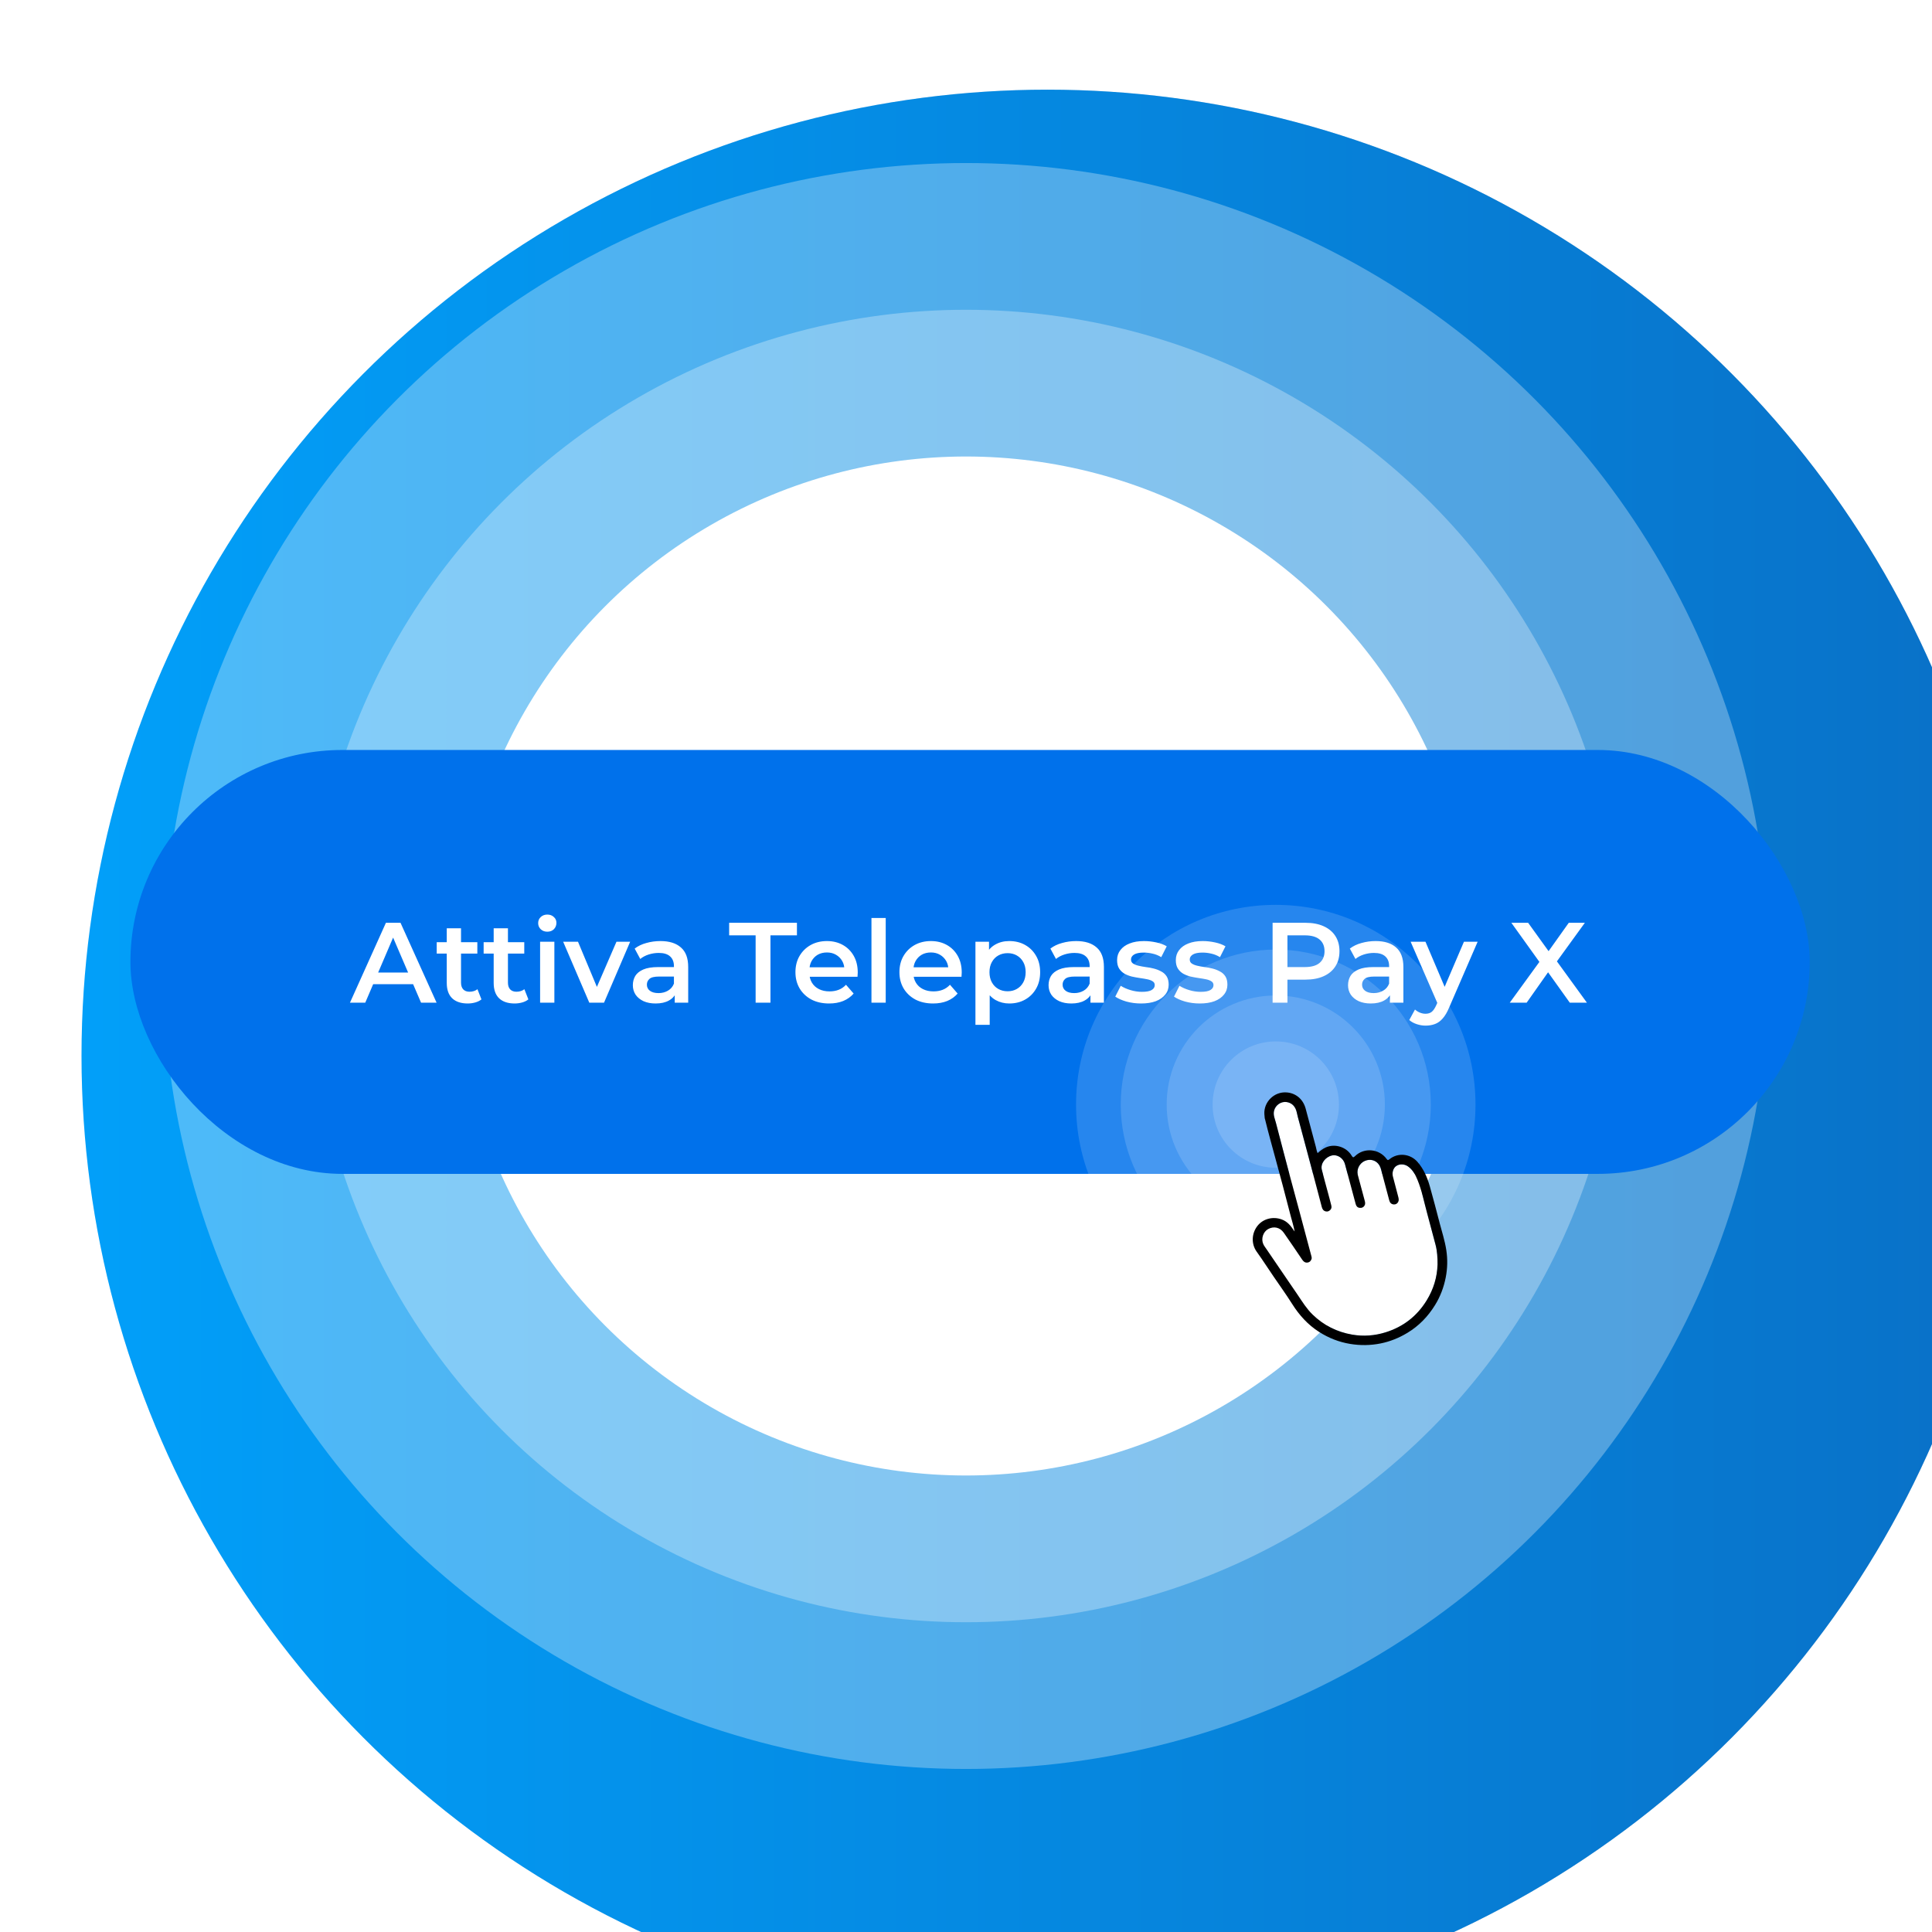
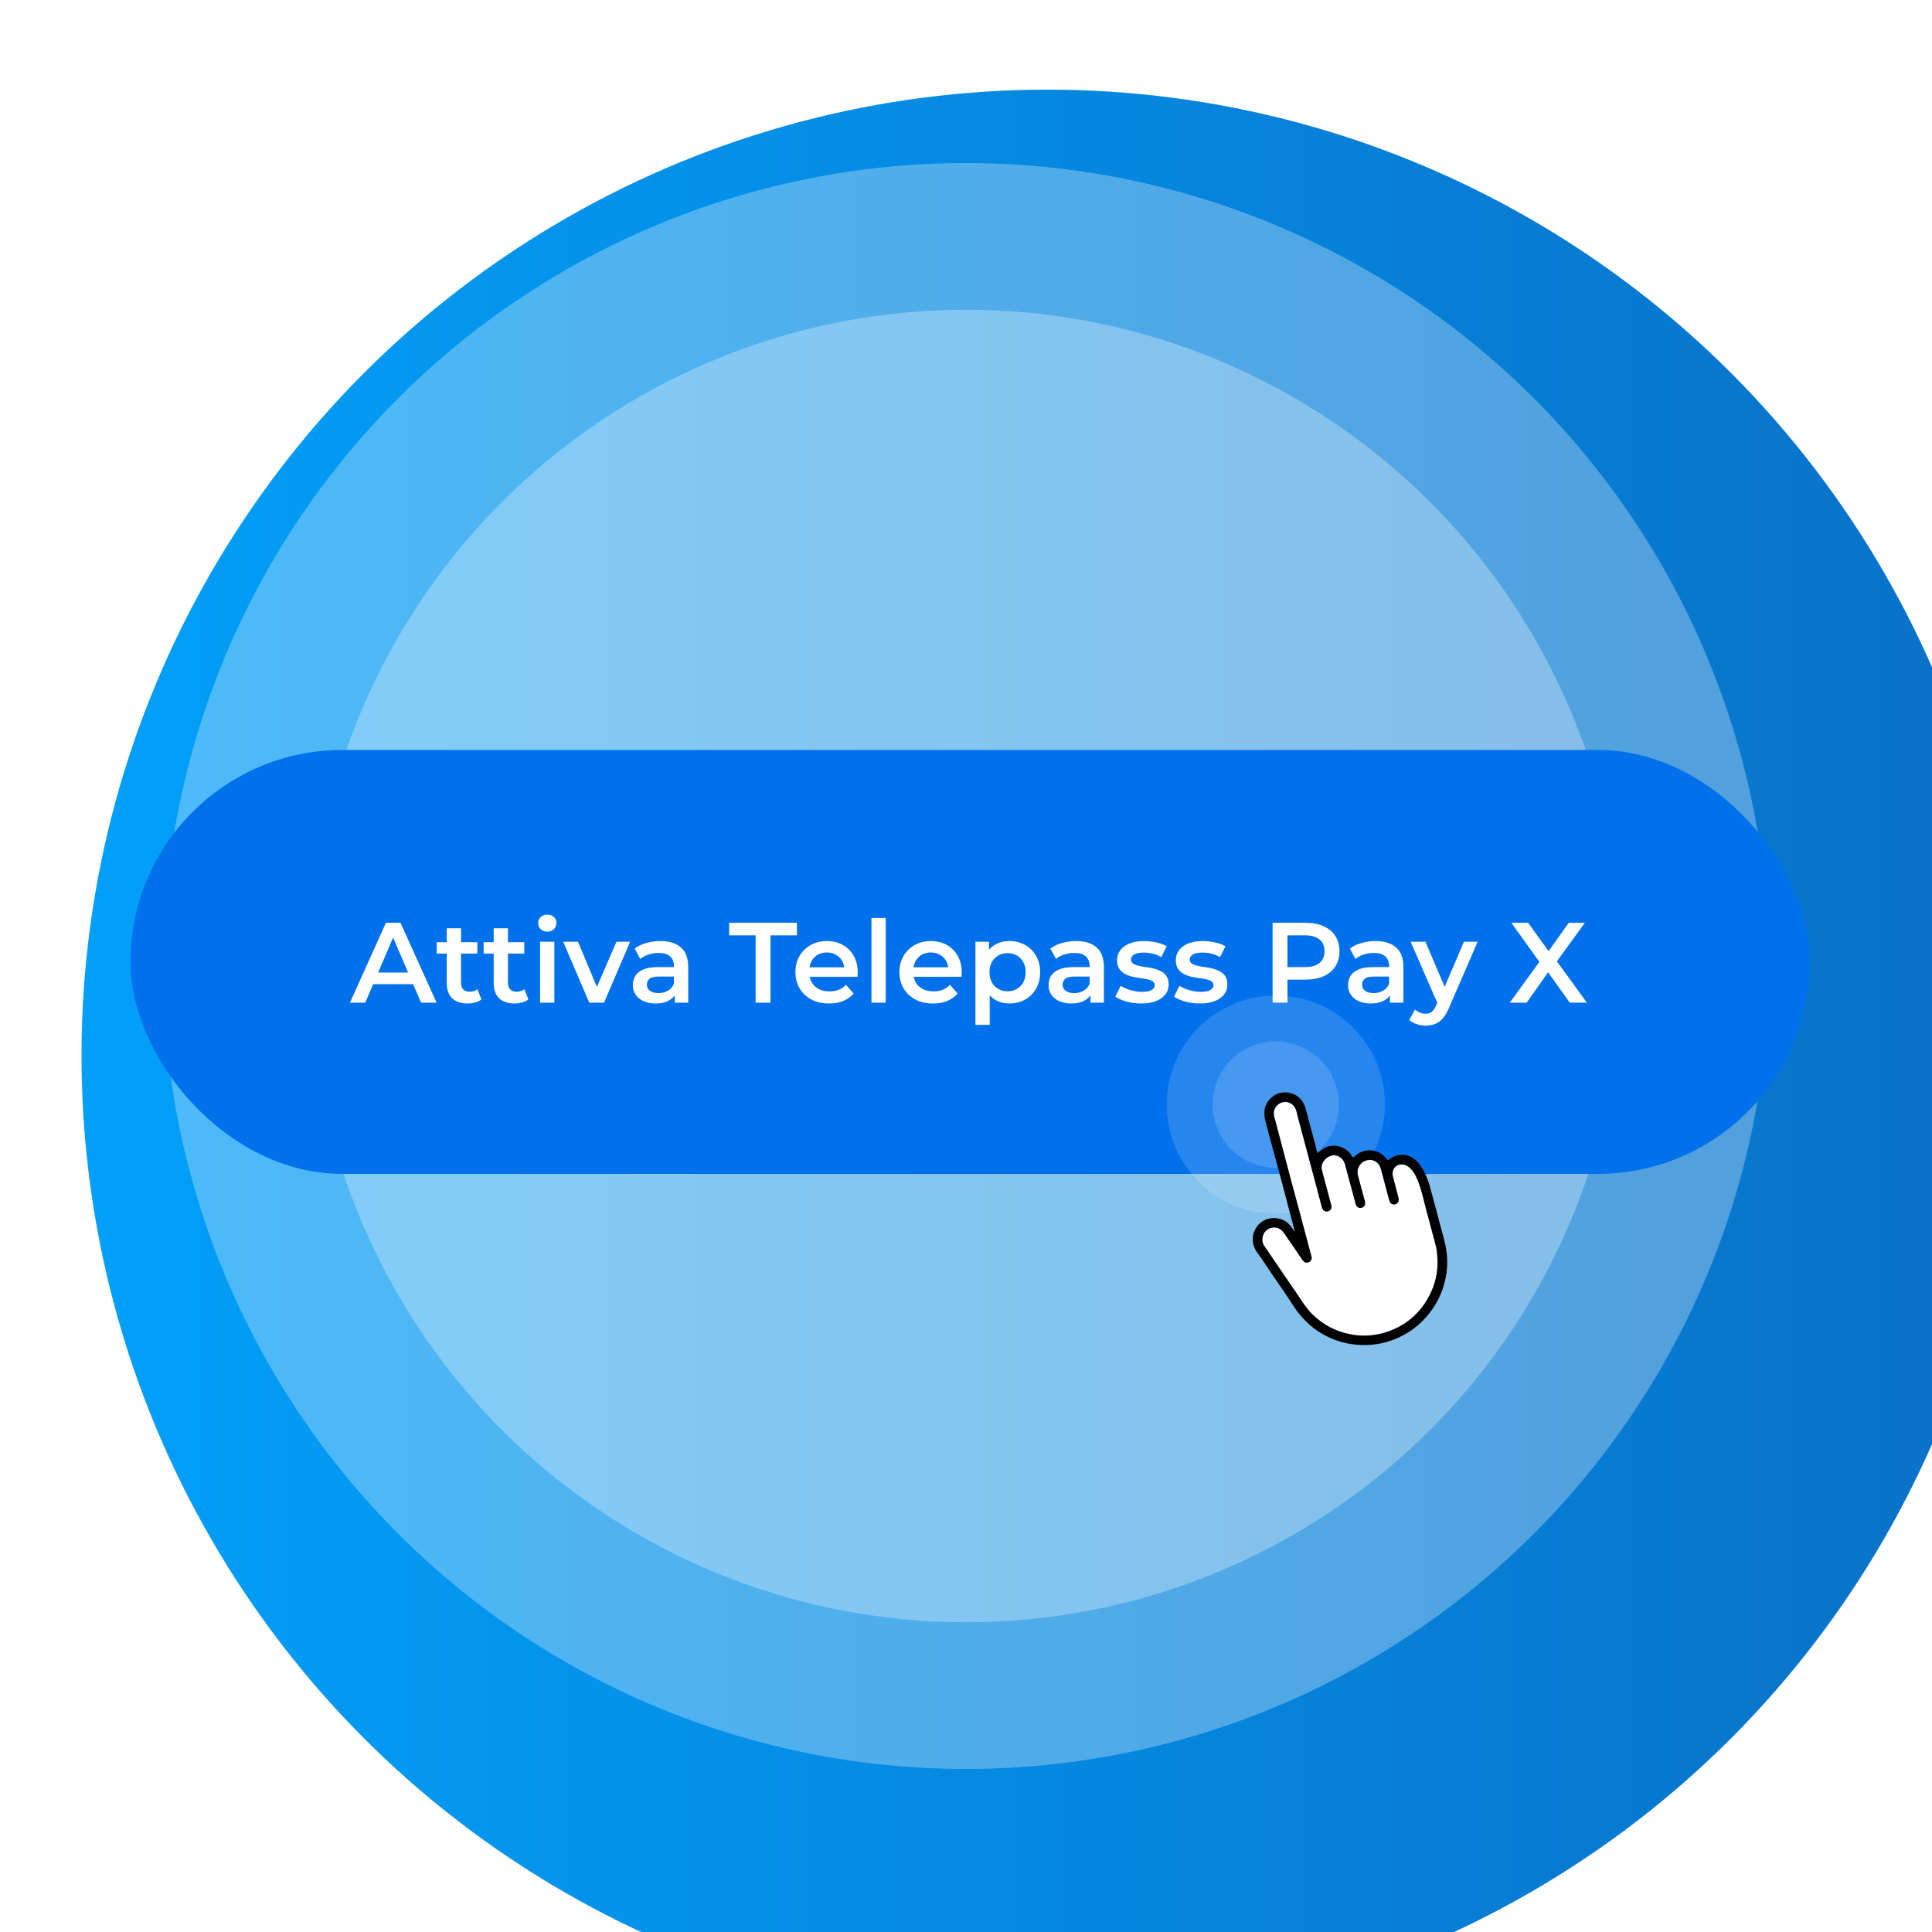
<svg xmlns="http://www.w3.org/2000/svg" width="237" height="237" viewBox="0 0 237 237" fill="none">
  <g filter="url(#filter0_i_1130_1801)">
    <circle cx="118.5" cy="118.5" r="118.5" fill="url(#paint0_linear_1130_1801)" />
    <circle cx="118.5" cy="118.5" r="118.5" fill="url(#paint1_linear_1130_1801)" />
  </g>
  <circle cx="118.5" cy="118.5" r="98.5" fill="white" fill-opacity="0.3" />
  <circle cx="118.5" cy="118.5" r="80.5" fill="white" fill-opacity="0.3" />
-   <circle cx="118.5" cy="118.5" r="62.5" fill="white" />
  <rect x="16" y="92" width="206" height="52" rx="26" fill="#0071EB" />
  <path d="M42.93 123L47.34 113.2H49.132L53.556 123H51.652L47.858 114.166H48.586L44.806 123H42.93ZM44.96 120.732L45.45 119.304H50.742L51.232 120.732H44.96ZM57.38 123.098C56.559 123.098 55.924 122.888 55.476 122.468C55.028 122.039 54.804 121.409 54.804 120.578V113.872H56.554V120.536C56.554 120.891 56.643 121.166 56.82 121.362C57.007 121.558 57.263 121.656 57.59 121.656C57.982 121.656 58.309 121.553 58.57 121.348L59.06 122.594C58.855 122.762 58.603 122.888 58.304 122.972C58.005 123.056 57.697 123.098 57.38 123.098ZM53.572 116.98V115.58H58.556V116.98H53.572ZM63.136 123.098C62.315 123.098 61.68 122.888 61.232 122.468C60.784 122.039 60.56 121.409 60.56 120.578V113.872H62.31V120.536C62.31 120.891 62.398 121.166 62.576 121.362C62.763 121.558 63.019 121.656 63.346 121.656C63.738 121.656 64.064 121.553 64.326 121.348L64.816 122.594C64.611 122.762 64.359 122.888 64.06 122.972C63.761 123.056 63.453 123.098 63.136 123.098ZM59.328 116.98V115.58H64.312V116.98H59.328ZM66.255 123V115.524H68.005V123H66.255ZM67.137 114.292C66.811 114.292 66.54 114.189 66.325 113.984C66.12 113.779 66.017 113.531 66.017 113.242C66.017 112.943 66.12 112.696 66.325 112.5C66.54 112.295 66.811 112.192 67.137 112.192C67.464 112.192 67.73 112.29 67.935 112.486C68.15 112.673 68.257 112.911 68.257 113.2C68.257 113.508 68.155 113.769 67.949 113.984C67.744 114.189 67.473 114.292 67.137 114.292ZM72.29 123L69.084 115.524H70.904L73.662 122.118H72.766L75.622 115.524H77.302L74.096 123H72.29ZM82.77 123V121.488L82.672 121.166V118.52C82.672 118.007 82.518 117.61 82.21 117.33C81.902 117.041 81.435 116.896 80.81 116.896C80.39 116.896 79.974 116.961 79.564 117.092C79.162 117.223 78.822 117.405 78.542 117.638L77.856 116.364C78.257 116.056 78.733 115.827 79.284 115.678C79.844 115.519 80.422 115.44 81.02 115.44C82.102 115.44 82.938 115.701 83.526 116.224C84.123 116.737 84.422 117.535 84.422 118.618V123H82.77ZM80.418 123.098C79.858 123.098 79.368 123.005 78.948 122.818C78.528 122.622 78.201 122.356 77.968 122.02C77.744 121.675 77.632 121.287 77.632 120.858C77.632 120.438 77.73 120.06 77.926 119.724C78.131 119.388 78.462 119.122 78.92 118.926C79.377 118.73 79.984 118.632 80.74 118.632H82.91V119.794H80.866C80.268 119.794 79.867 119.892 79.662 120.088C79.456 120.275 79.354 120.508 79.354 120.788C79.354 121.105 79.48 121.357 79.732 121.544C79.984 121.731 80.334 121.824 80.782 121.824C81.211 121.824 81.594 121.726 81.93 121.53C82.275 121.334 82.522 121.045 82.672 120.662L82.966 121.712C82.798 122.151 82.494 122.491 82.056 122.734C81.626 122.977 81.08 123.098 80.418 123.098ZM92.693 123V114.74H89.445V113.2H97.761V114.74H94.513V123H92.693ZM101.707 123.098C100.876 123.098 100.148 122.935 99.523 122.608C98.907 122.272 98.426 121.815 98.081 121.236C97.745 120.657 97.577 119.999 97.577 119.262C97.577 118.515 97.74 117.857 98.067 117.288C98.403 116.709 98.86 116.257 99.439 115.93C100.027 115.603 100.694 115.44 101.441 115.44C102.169 115.44 102.818 115.599 103.387 115.916C103.956 116.233 104.404 116.681 104.731 117.26C105.058 117.839 105.221 118.52 105.221 119.304C105.221 119.379 105.216 119.463 105.207 119.556C105.207 119.649 105.202 119.738 105.193 119.822H98.963V118.66H104.269L103.583 119.024C103.592 118.595 103.504 118.217 103.317 117.89C103.13 117.563 102.874 117.307 102.547 117.12C102.23 116.933 101.861 116.84 101.441 116.84C101.012 116.84 100.634 116.933 100.307 117.12C99.99 117.307 99.738 117.568 99.551 117.904C99.374 118.231 99.285 118.618 99.285 119.066V119.346C99.285 119.794 99.388 120.191 99.593 120.536C99.798 120.881 100.088 121.147 100.461 121.334C100.834 121.521 101.264 121.614 101.749 121.614C102.169 121.614 102.547 121.549 102.883 121.418C103.219 121.287 103.518 121.082 103.779 120.802L104.717 121.88C104.381 122.272 103.956 122.575 103.443 122.79C102.939 122.995 102.36 123.098 101.707 123.098ZM106.902 123V112.612H108.652V123H106.902ZM114.463 123.098C113.632 123.098 112.904 122.935 112.279 122.608C111.663 122.272 111.182 121.815 110.837 121.236C110.501 120.657 110.333 119.999 110.333 119.262C110.333 118.515 110.496 117.857 110.823 117.288C111.159 116.709 111.616 116.257 112.195 115.93C112.783 115.603 113.45 115.44 114.197 115.44C114.925 115.44 115.573 115.599 116.143 115.916C116.712 116.233 117.16 116.681 117.487 117.26C117.813 117.839 117.977 118.52 117.977 119.304C117.977 119.379 117.972 119.463 117.963 119.556C117.963 119.649 117.958 119.738 117.949 119.822H111.719V118.66H117.025L116.339 119.024C116.348 118.595 116.259 118.217 116.073 117.89C115.886 117.563 115.629 117.307 115.303 117.12C114.985 116.933 114.617 116.84 114.197 116.84C113.767 116.84 113.389 116.933 113.063 117.12C112.745 117.307 112.493 117.568 112.307 117.904C112.129 118.231 112.041 118.618 112.041 119.066V119.346C112.041 119.794 112.143 120.191 112.349 120.536C112.554 120.881 112.843 121.147 113.217 121.334C113.59 121.521 114.019 121.614 114.505 121.614C114.925 121.614 115.303 121.549 115.639 121.418C115.975 121.287 116.273 121.082 116.535 120.802L117.473 121.88C117.137 122.272 116.712 122.575 116.199 122.79C115.695 122.995 115.116 123.098 114.463 123.098ZM123.802 123.098C123.195 123.098 122.64 122.958 122.136 122.678C121.641 122.398 121.244 121.978 120.946 121.418C120.656 120.849 120.512 120.13 120.512 119.262C120.512 118.385 120.652 117.666 120.932 117.106C121.221 116.546 121.613 116.131 122.108 115.86C122.602 115.58 123.167 115.44 123.802 115.44C124.539 115.44 125.188 115.599 125.748 115.916C126.317 116.233 126.765 116.677 127.092 117.246C127.428 117.815 127.596 118.487 127.596 119.262C127.596 120.037 127.428 120.713 127.092 121.292C126.765 121.861 126.317 122.305 125.748 122.622C125.188 122.939 124.539 123.098 123.802 123.098ZM119.658 125.716V115.524H121.324V117.288L121.268 119.276L121.408 121.264V125.716H119.658ZM123.606 121.6C124.026 121.6 124.399 121.507 124.726 121.32C125.062 121.133 125.328 120.863 125.524 120.508C125.72 120.153 125.818 119.738 125.818 119.262C125.818 118.777 125.72 118.361 125.524 118.016C125.328 117.661 125.062 117.391 124.726 117.204C124.399 117.017 124.026 116.924 123.606 116.924C123.186 116.924 122.808 117.017 122.472 117.204C122.136 117.391 121.87 117.661 121.674 118.016C121.478 118.361 121.38 118.777 121.38 119.262C121.38 119.738 121.478 120.153 121.674 120.508C121.87 120.863 122.136 121.133 122.472 121.32C122.808 121.507 123.186 121.6 123.606 121.6ZM133.766 123V121.488L133.668 121.166V118.52C133.668 118.007 133.514 117.61 133.206 117.33C132.898 117.041 132.431 116.896 131.806 116.896C131.386 116.896 130.97 116.961 130.56 117.092C130.158 117.223 129.818 117.405 129.538 117.638L128.852 116.364C129.253 116.056 129.729 115.827 130.28 115.678C130.84 115.519 131.418 115.44 132.016 115.44C133.098 115.44 133.934 115.701 134.522 116.224C135.119 116.737 135.418 117.535 135.418 118.618V123H133.766ZM131.414 123.098C130.854 123.098 130.364 123.005 129.944 122.818C129.524 122.622 129.197 122.356 128.964 122.02C128.74 121.675 128.628 121.287 128.628 120.858C128.628 120.438 128.726 120.06 128.922 119.724C129.127 119.388 129.458 119.122 129.916 118.926C130.373 118.73 130.98 118.632 131.736 118.632H133.906V119.794H131.862C131.264 119.794 130.863 119.892 130.658 120.088C130.452 120.275 130.35 120.508 130.35 120.788C130.35 121.105 130.476 121.357 130.728 121.544C130.98 121.731 131.33 121.824 131.778 121.824C132.207 121.824 132.59 121.726 132.926 121.53C133.271 121.334 133.518 121.045 133.668 120.662L133.962 121.712C133.794 122.151 133.49 122.491 133.052 122.734C132.622 122.977 132.076 123.098 131.414 123.098ZM139.974 123.098C139.348 123.098 138.746 123.019 138.168 122.86C137.598 122.692 137.146 122.491 136.81 122.258L137.482 120.928C137.818 121.143 138.219 121.32 138.686 121.46C139.152 121.6 139.619 121.67 140.086 121.67C140.636 121.67 141.033 121.595 141.276 121.446C141.528 121.297 141.654 121.096 141.654 120.844C141.654 120.639 141.57 120.485 141.402 120.382C141.234 120.27 141.014 120.186 140.744 120.13C140.473 120.074 140.17 120.023 139.834 119.976C139.507 119.929 139.176 119.869 138.84 119.794C138.513 119.71 138.214 119.593 137.944 119.444C137.673 119.285 137.454 119.075 137.286 118.814C137.118 118.553 137.034 118.207 137.034 117.778C137.034 117.302 137.169 116.891 137.44 116.546C137.71 116.191 138.088 115.921 138.574 115.734C139.068 115.538 139.652 115.44 140.324 115.44C140.828 115.44 141.336 115.496 141.85 115.608C142.363 115.72 142.788 115.879 143.124 116.084L142.452 117.414C142.097 117.199 141.738 117.055 141.374 116.98C141.019 116.896 140.664 116.854 140.31 116.854C139.778 116.854 139.381 116.933 139.12 117.092C138.868 117.251 138.742 117.451 138.742 117.694C138.742 117.918 138.826 118.086 138.994 118.198C139.162 118.31 139.381 118.399 139.652 118.464C139.922 118.529 140.221 118.585 140.548 118.632C140.884 118.669 141.215 118.73 141.542 118.814C141.868 118.898 142.167 119.015 142.438 119.164C142.718 119.304 142.942 119.505 143.11 119.766C143.278 120.027 143.362 120.368 143.362 120.788C143.362 121.255 143.222 121.661 142.942 122.006C142.671 122.351 142.284 122.622 141.78 122.818C141.276 123.005 140.674 123.098 139.974 123.098ZM147.179 123.098C146.553 123.098 145.951 123.019 145.373 122.86C144.803 122.692 144.351 122.491 144.015 122.258L144.687 120.928C145.023 121.143 145.424 121.32 145.891 121.46C146.357 121.6 146.824 121.67 147.291 121.67C147.841 121.67 148.238 121.595 148.481 121.446C148.733 121.297 148.859 121.096 148.859 120.844C148.859 120.639 148.775 120.485 148.607 120.382C148.439 120.27 148.219 120.186 147.949 120.13C147.678 120.074 147.375 120.023 147.039 119.976C146.712 119.929 146.381 119.869 146.045 119.794C145.718 119.71 145.419 119.593 145.149 119.444C144.878 119.285 144.659 119.075 144.491 118.814C144.323 118.553 144.239 118.207 144.239 117.778C144.239 117.302 144.374 116.891 144.645 116.546C144.915 116.191 145.293 115.921 145.779 115.734C146.273 115.538 146.857 115.44 147.529 115.44C148.033 115.44 148.541 115.496 149.055 115.608C149.568 115.72 149.993 115.879 150.329 116.084L149.657 117.414C149.302 117.199 148.943 117.055 148.579 116.98C148.224 116.896 147.869 116.854 147.515 116.854C146.983 116.854 146.586 116.933 146.325 117.092C146.073 117.251 145.947 117.451 145.947 117.694C145.947 117.918 146.031 118.086 146.199 118.198C146.367 118.31 146.586 118.399 146.857 118.464C147.127 118.529 147.426 118.585 147.753 118.632C148.089 118.669 148.42 118.73 148.747 118.814C149.073 118.898 149.372 119.015 149.643 119.164C149.923 119.304 150.147 119.505 150.315 119.766C150.483 120.027 150.567 120.368 150.567 120.788C150.567 121.255 150.427 121.661 150.147 122.006C149.876 122.351 149.489 122.622 148.985 122.818C148.481 123.005 147.879 123.098 147.179 123.098ZM156.111 123V113.2H160.143C161.011 113.2 161.753 113.34 162.369 113.62C162.994 113.9 163.475 114.301 163.811 114.824C164.147 115.347 164.315 115.967 164.315 116.686C164.315 117.405 164.147 118.025 163.811 118.548C163.475 119.071 162.994 119.472 162.369 119.752C161.753 120.032 161.011 120.172 160.143 120.172H157.119L157.931 119.318V123H156.111ZM157.931 119.514L157.119 118.632H160.059C160.862 118.632 161.464 118.464 161.865 118.128C162.276 117.783 162.481 117.302 162.481 116.686C162.481 116.061 162.276 115.58 161.865 115.244C161.464 114.908 160.862 114.74 160.059 114.74H157.119L157.931 113.844V119.514ZM170.502 123V121.488L170.404 121.166V118.52C170.404 118.007 170.25 117.61 169.942 117.33C169.634 117.041 169.167 116.896 168.542 116.896C168.122 116.896 167.707 116.961 167.296 117.092C166.895 117.223 166.554 117.405 166.274 117.638L165.588 116.364C165.989 116.056 166.465 115.827 167.016 115.678C167.576 115.519 168.155 115.44 168.752 115.44C169.835 115.44 170.67 115.701 171.258 116.224C171.855 116.737 172.154 117.535 172.154 118.618V123H170.502ZM168.15 123.098C167.59 123.098 167.1 123.005 166.68 122.818C166.26 122.622 165.933 122.356 165.7 122.02C165.476 121.675 165.364 121.287 165.364 120.858C165.364 120.438 165.462 120.06 165.658 119.724C165.863 119.388 166.195 119.122 166.652 118.926C167.109 118.73 167.716 118.632 168.472 118.632H170.642V119.794H168.598C168.001 119.794 167.599 119.892 167.394 120.088C167.189 120.275 167.086 120.508 167.086 120.788C167.086 121.105 167.212 121.357 167.464 121.544C167.716 121.731 168.066 121.824 168.514 121.824C168.943 121.824 169.326 121.726 169.662 121.53C170.007 121.334 170.255 121.045 170.404 120.662L170.698 121.712C170.53 122.151 170.227 122.491 169.788 122.734C169.359 122.977 168.813 123.098 168.15 123.098ZM174.879 125.814C174.515 125.814 174.151 125.753 173.787 125.632C173.423 125.511 173.12 125.343 172.877 125.128L173.577 123.84C173.755 123.999 173.955 124.125 174.179 124.218C174.403 124.311 174.632 124.358 174.865 124.358C175.183 124.358 175.439 124.279 175.635 124.12C175.831 123.961 176.013 123.695 176.181 123.322L176.615 122.342L176.755 122.132L179.583 115.524H181.263L177.763 123.602C177.53 124.162 177.269 124.605 176.979 124.932C176.699 125.259 176.382 125.487 176.027 125.618C175.682 125.749 175.299 125.814 174.879 125.814ZM176.419 123.266L173.045 115.524H174.865L177.609 121.978L176.419 123.266ZM185.204 123L189.334 117.316V118.688L185.4 113.2H187.458L190.384 117.26L189.544 117.274L192.442 113.2H194.416L190.51 118.59V117.274L194.668 123H192.568L189.488 118.688H190.314L187.276 123H185.204Z" fill="white" />
-   <circle cx="156.5" cy="135.5" r="24.5" fill="white" fill-opacity="0.15" />
-   <circle cx="156.5" cy="135.5" r="19.017" fill="white" fill-opacity="0.15" />
  <circle cx="156.5" cy="135.5" r="13.383" fill="white" fill-opacity="0.15" />
  <circle cx="156.5" cy="135.5" r="7.748" fill="white" fill-opacity="0.15" />
  <path d="M175.059 148.804C174.688 147.445 174.423 146.055 173.885 144.746C173.622 144.105 173.304 143.491 172.71 143.079C172.276 142.776 171.691 142.755 171.28 143.032C170.917 143.276 170.736 143.818 170.866 144.322C171.078 145.152 171.302 145.98 171.52 146.809C171.574 147.015 171.623 147.23 171.522 147.432C171.409 147.659 171.207 147.776 170.958 147.751C170.67 147.724 170.495 147.542 170.422 147.266C170.133 146.179 169.847 145.092 169.555 144.007C169.46 143.652 169.406 143.275 169.215 142.959C168.835 142.328 168.113 142.119 167.429 142.408C166.778 142.683 166.389 143.439 166.556 144.11C166.618 144.36 166.689 144.609 166.755 144.858C166.973 145.667 167.193 146.476 167.408 147.287C167.462 147.493 167.503 147.707 167.379 147.904C167.242 148.123 167.038 148.2 166.785 148.17C166.505 148.137 166.368 147.954 166.301 147.706C165.859 146.069 165.418 144.432 164.983 142.794C164.793 142.081 164.059 141.589 163.392 141.743C162.558 141.936 161.961 142.76 162.147 143.498C162.387 144.453 162.655 145.401 162.91 146.353C163.045 146.861 163.187 147.367 163.309 147.878C163.352 148.056 163.349 148.245 163.209 148.4C163.047 148.579 162.852 148.663 162.614 148.603C162.342 148.534 162.211 148.328 162.144 148.073C162.002 147.538 161.863 147.002 161.722 146.468C161.426 145.346 161.13 144.224 160.833 143.102C160.624 142.31 159.655 138.697 159.383 137.683C159.162 136.854 159.256 137.25 159.063 136.417C158.909 135.754 158.503 135.298 157.841 135.193C157.173 135.086 156.457 135.548 156.287 136.263C156.161 136.798 156.395 137.264 156.518 137.747C156.887 139.193 157.974 143.297 158.298 144.517C158.676 145.941 159.069 147.361 159.45 148.786C159.929 150.574 160.402 152.364 160.882 154.152C160.912 154.265 160.921 154.367 160.877 154.475C160.788 154.693 160.653 154.85 160.401 154.882C160.091 154.922 159.901 154.764 159.739 154.527C158.989 153.421 158.247 152.311 157.477 151.22C157.004 150.551 156.233 150.395 155.546 150.782C154.96 151.112 154.665 151.959 154.967 152.62C155.069 152.844 155.218 153.027 155.351 153.224C155.886 154.018 156.427 154.807 156.967 155.597C157.715 156.692 158.47 157.781 159.21 158.882C159.766 159.707 160.287 160.553 161.01 161.254C162.38 162.587 164.005 163.403 165.882 163.724C167.261 163.96 168.627 163.855 169.955 163.444C172.131 162.769 173.833 161.451 175.025 159.498C175.843 158.157 176.295 156.702 176.343 155.123C176.348 154.302 176.305 153.484 176.092 152.683C175.749 151.391 175.41 150.098 175.058 148.808L175.059 148.804Z" fill="white" />
  <path d="M176.597 150.006C176.206 148.517 175.822 147.027 175.403 145.546C175.092 144.45 174.653 143.41 173.887 142.535C172.998 141.518 171.477 141.358 170.437 142.213C170.26 142.357 170.209 142.324 170.095 142.167C169.183 140.913 167.345 140.743 166.232 141.814C166.048 141.991 165.967 142.04 165.813 141.775C165.204 140.729 163.782 140.237 162.63 140.758C162.257 140.927 161.942 141.17 161.629 141.458C161.515 141.191 161.483 140.936 161.418 140.69C160.89 138.714 160.696 137.956 160.162 135.982C159.847 134.83 158.96 134.095 157.84 134.008C156.278 133.886 155.012 135.211 155.101 136.662C155.141 137.316 155.155 137.183 155.189 137.322C155.588 138.96 156.048 140.582 156.486 142.211C156.775 143.287 157.073 144.361 157.358 145.44C157.688 146.686 158.01 147.935 158.335 149.184C158.492 149.789 158.687 150.384 158.814 151.06C158.753 150.986 158.733 150.967 158.718 150.945C158.338 150.357 157.915 149.835 157.216 149.584C156.142 149.196 154.934 149.506 154.25 150.385C153.53 151.31 153.483 152.565 154.132 153.508C154.342 153.812 154.56 154.108 154.766 154.414C155.256 155.137 155.739 155.868 156.23 156.592C156.985 157.704 157.776 158.792 158.492 159.93C159.371 161.325 160.441 162.519 161.838 163.402C163.002 164.138 164.258 164.635 165.623 164.859C166.876 165.065 168.123 165.05 169.362 164.801C170.535 164.564 171.629 164.118 172.657 163.496C174.066 162.643 175.172 161.495 176.033 160.103C176.68 159.058 177.109 157.923 177.346 156.719C177.568 155.595 177.591 154.463 177.416 153.332C177.242 152.199 176.885 151.11 176.594 150.006H176.597ZM175.027 159.495C173.835 161.448 172.135 162.766 169.958 163.44C168.63 163.852 167.263 163.957 165.884 163.721C164.008 163.399 162.382 162.583 161.012 161.251C160.29 160.549 159.768 159.704 159.213 158.879C158.472 157.779 157.717 156.689 156.969 155.594C156.429 154.804 155.888 154.015 155.353 153.221C155.22 153.024 155.071 152.841 154.969 152.617C154.668 151.956 154.961 151.109 155.548 150.779C156.235 150.392 157.007 150.547 157.479 151.217C158.249 152.307 158.991 153.418 159.741 154.523C159.903 154.762 160.094 154.92 160.403 154.879C160.655 154.846 160.79 154.69 160.879 154.471C160.922 154.364 160.914 154.262 160.884 154.149C160.404 152.361 159.932 150.57 159.452 148.782C159.071 147.359 158.678 145.938 158.3 144.513C157.977 143.294 156.89 139.189 156.52 137.744C156.397 137.261 156.162 136.796 156.289 136.259C156.459 135.543 157.175 135.083 157.844 135.19C158.505 135.295 158.911 135.749 159.065 136.413C159.259 137.247 159.164 136.852 159.386 137.679C159.657 138.694 160.625 142.306 160.836 143.099C161.133 144.221 161.429 145.343 161.725 146.464C161.865 147 162.004 147.535 162.146 148.069C162.213 148.324 162.343 148.531 162.616 148.599C162.853 148.659 163.048 148.576 163.211 148.397C163.352 148.241 163.354 148.053 163.311 147.874C163.188 147.364 163.047 146.858 162.912 146.35C162.657 145.398 162.391 144.45 162.149 143.495C161.963 142.755 162.56 141.932 163.394 141.74C164.061 141.586 164.795 142.078 164.985 142.791C165.42 144.429 165.862 146.065 166.303 147.703C166.369 147.951 166.507 148.134 166.787 148.167C167.04 148.197 167.244 148.119 167.381 147.901C167.506 147.704 167.466 147.491 167.41 147.284C167.195 146.473 166.976 145.664 166.757 144.855C166.69 144.605 166.62 144.357 166.558 144.107C166.392 143.435 166.781 142.68 167.431 142.405C168.115 142.116 168.837 142.326 169.217 142.956C169.408 143.273 169.462 143.649 169.557 144.003C169.849 145.089 170.135 146.176 170.424 147.262C170.497 147.539 170.673 147.72 170.96 147.748C171.209 147.771 171.412 147.655 171.524 147.429C171.625 147.227 171.575 147.012 171.522 146.806C171.304 145.977 171.081 145.149 170.868 144.318C170.738 143.815 170.92 143.273 171.282 143.029C171.694 142.753 172.278 142.774 172.712 143.076C173.307 143.489 173.625 144.103 173.887 144.743C174.425 146.052 174.69 147.443 175.061 148.801C175.414 150.09 175.752 151.384 176.096 152.677C176.308 153.477 176.352 154.295 176.346 155.116C176.298 156.694 175.847 158.15 175.028 159.492L175.027 159.495Z" fill="black" />
  <defs>
    <filter id="filter0_i_1130_1801" x="0" y="0" width="247" height="248" filterUnits="userSpaceOnUse" color-interpolation-filters="sRGB">
      <feFlood flood-opacity="0" result="BackgroundImageFix" />
      <feBlend mode="normal" in="SourceGraphic" in2="BackgroundImageFix" result="shape" />
      <feColorMatrix in="SourceAlpha" type="matrix" values="0 0 0 0 0 0 0 0 0 0 0 0 0 0 0 0 0 0 127 0" result="hardAlpha" />
      <feOffset dx="10" dy="11" />
      <feGaussianBlur stdDeviation="12" />
      <feComposite in2="hardAlpha" operator="arithmetic" k2="-1" k3="1" />
      <feColorMatrix type="matrix" values="0 0 0 0 0 0 0 0 0 0 0 0 0 0 0 0 0 0 0.03 0" />
      <feBlend mode="normal" in2="shape" result="effect1_innerShadow_1130_1801" />
    </filter>
    <linearGradient id="paint0_linear_1130_1801" x1="-28" y1="127.5" x2="273" y2="127.5" gradientUnits="userSpaceOnUse">
      <stop stop-color="#F9FBFD" />
      <stop offset="1" stop-color="#B8C7DA" />
    </linearGradient>
    <linearGradient id="paint1_linear_1130_1801" x1="-28" y1="127.5" x2="273" y2="127.5" gradientUnits="userSpaceOnUse">
      <stop stop-color="#01A5FF" />
      <stop offset="1" stop-color="#0A69BF" />
    </linearGradient>
  </defs>
</svg>